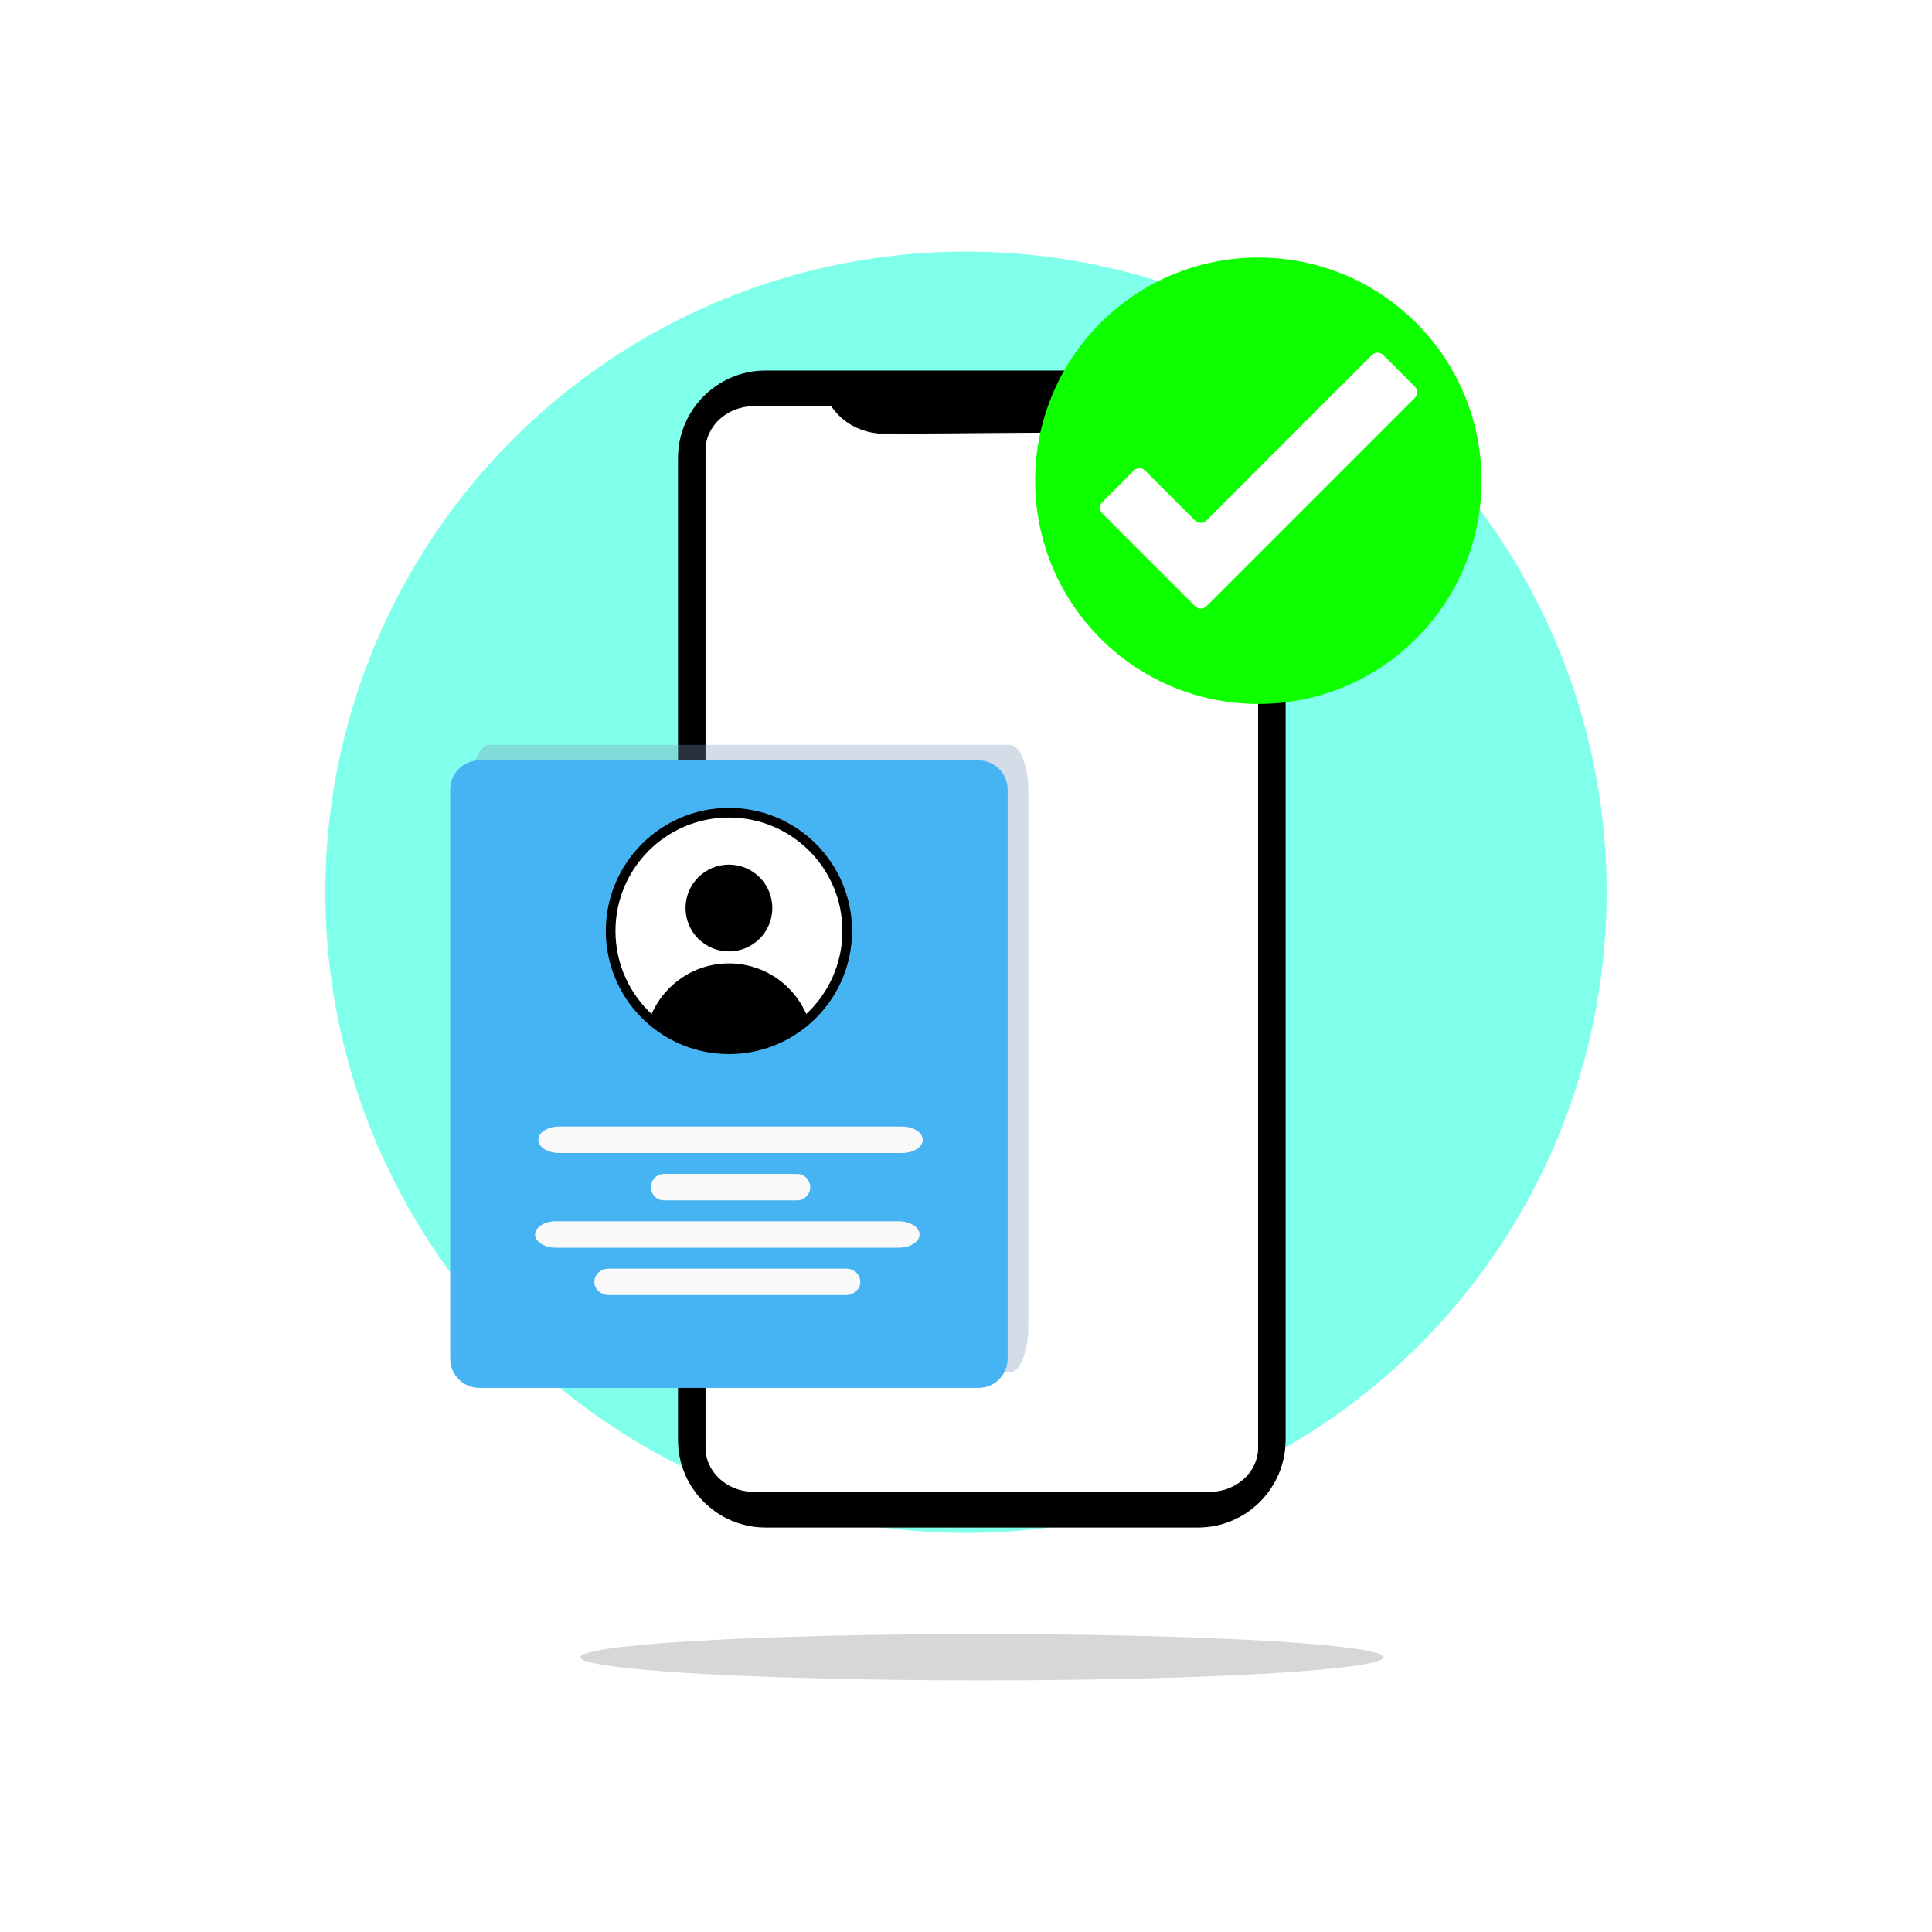
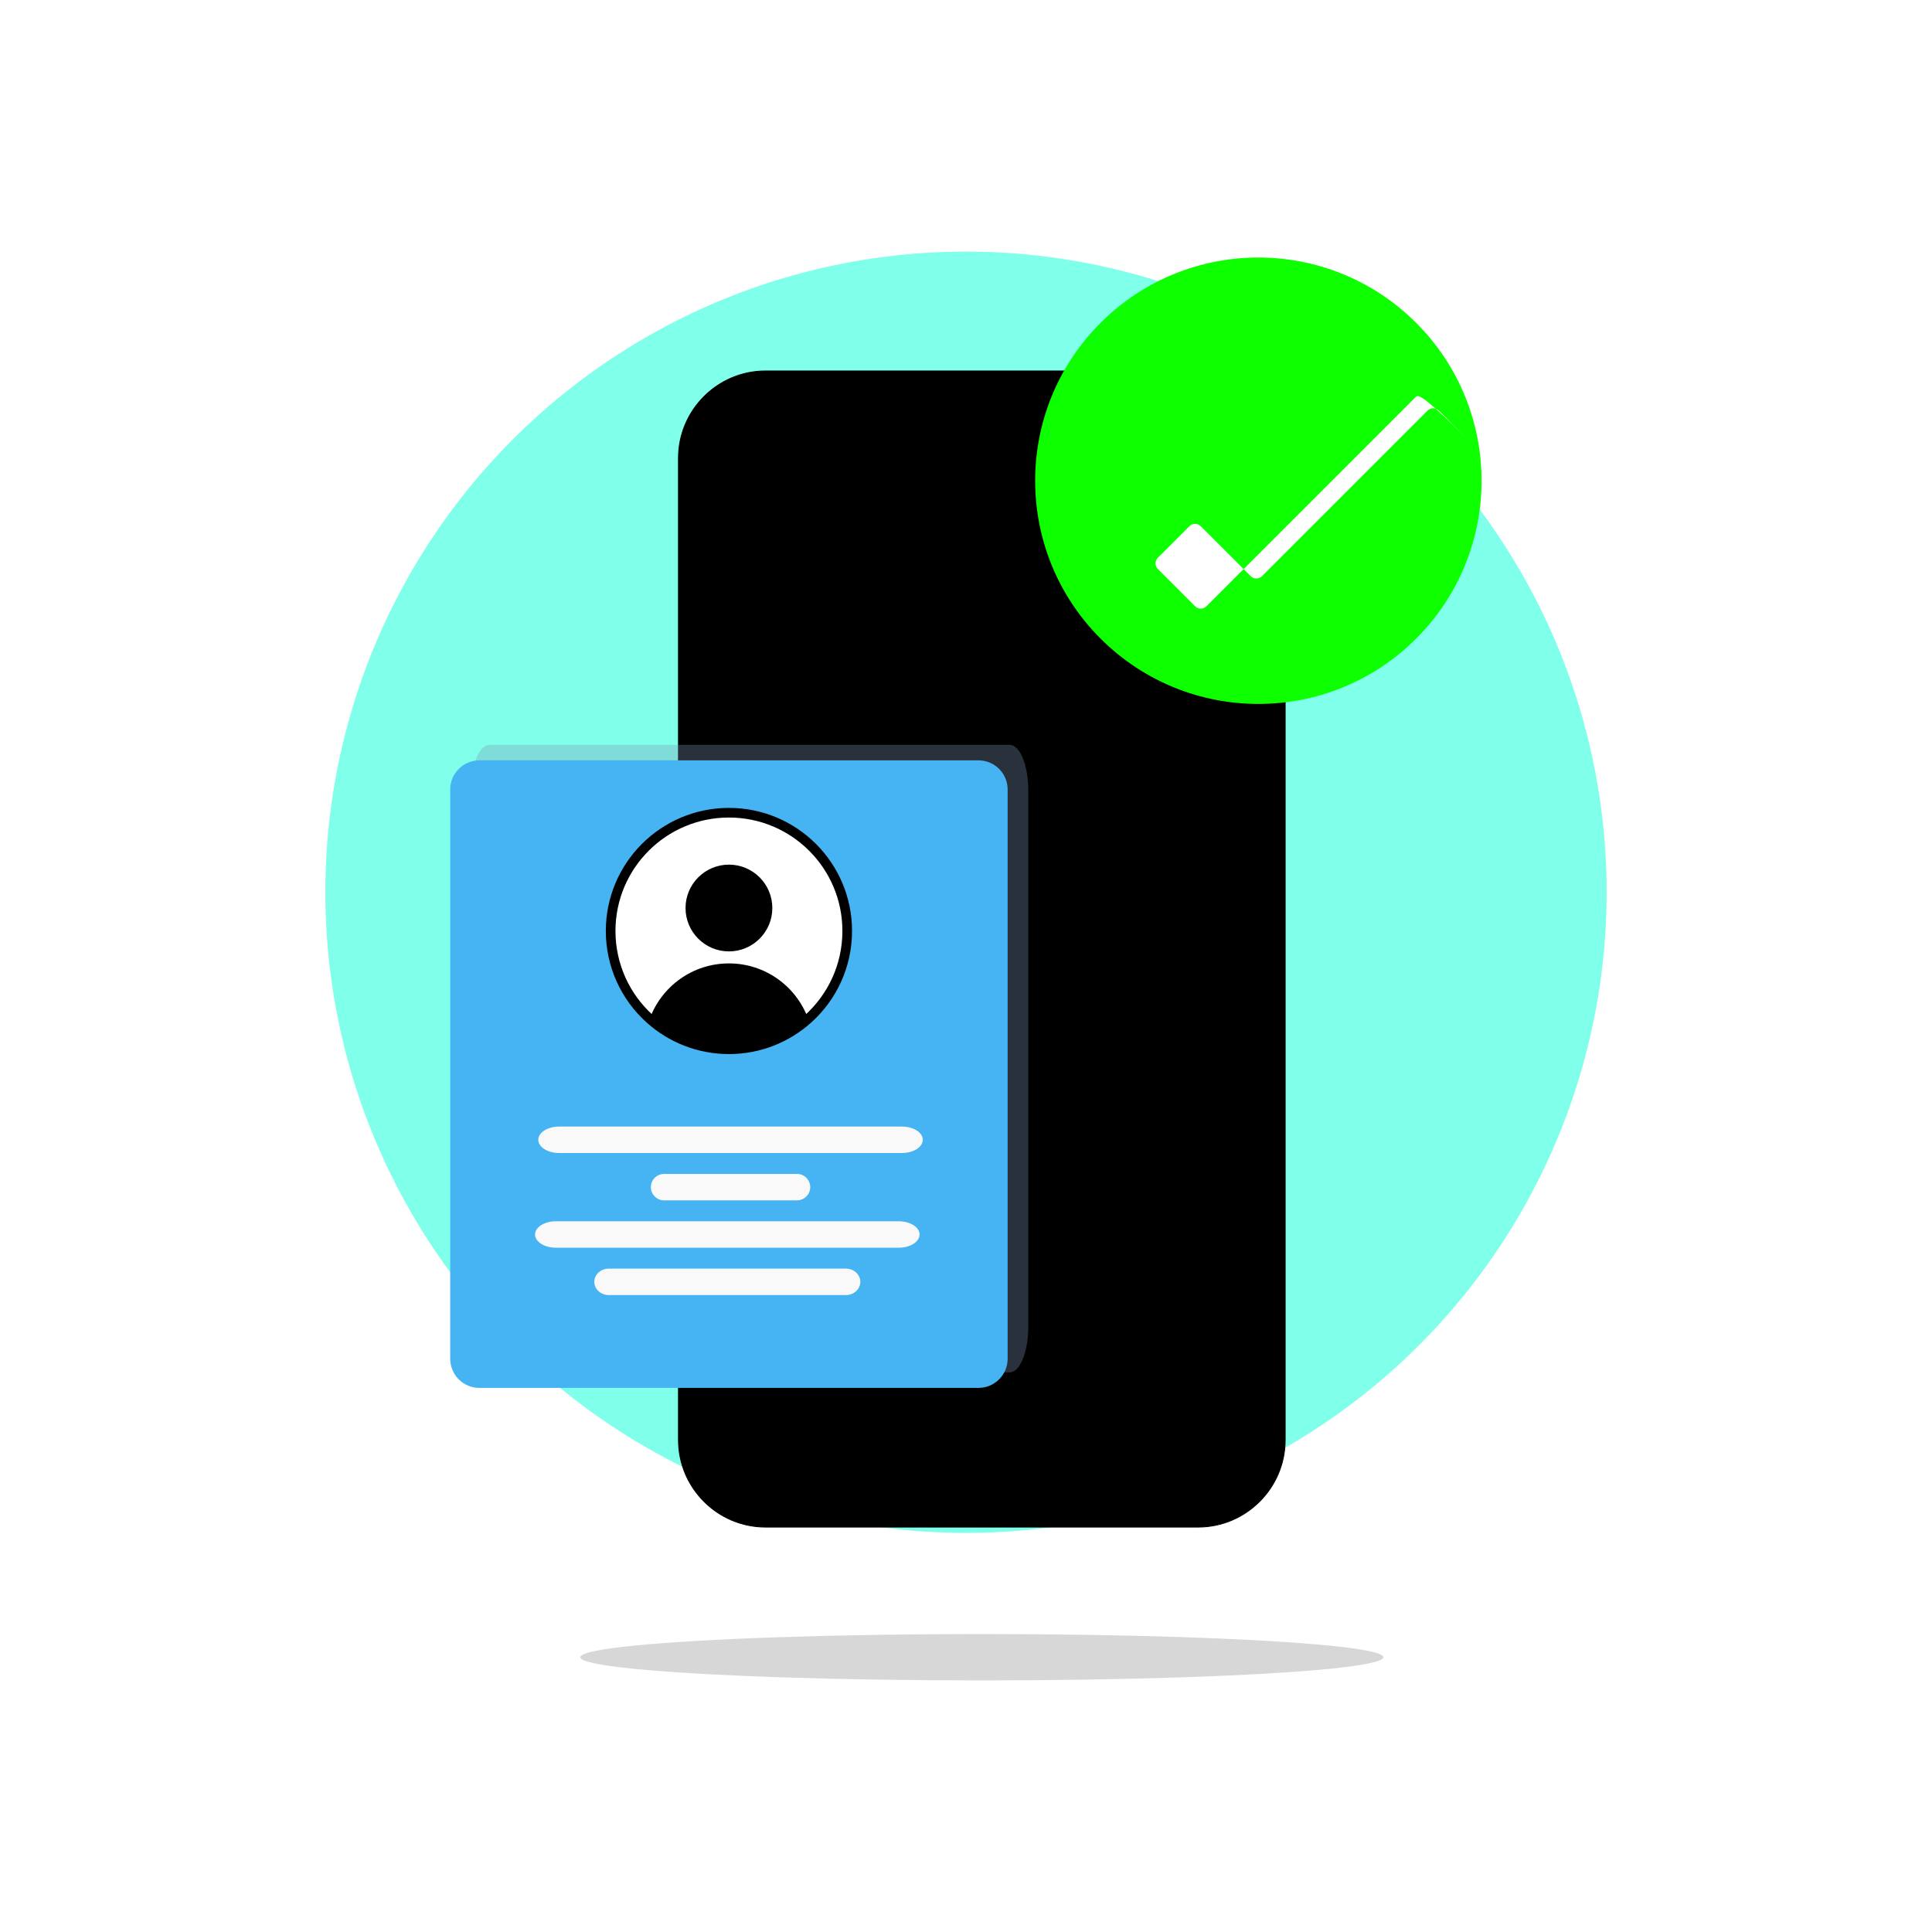
<svg xmlns="http://www.w3.org/2000/svg" id="Layer_1" x="0px" y="0px" viewBox="0 0 2000 2000" style="enable-background:new 0 0 2000 2000;" xml:space="preserve">
  <rect style="fill:#FFFFFF;" width="2000" height="2000" />
  <g>
    <circle style="fill:#80FFEA;" cx="1000" cy="923.654" r="663.208" />
    <g>
      <g>
        <path style="stroke:#000000;stroke-width:0.866;stroke-miterlimit:10;" d="M1240.309,1580.843H792.434    c-49.563,0-90.115-40.552-90.115-90.115V474.116c0-49.563,40.552-90.115,90.115-90.115h447.875    c49.563,0,90.115,40.552,90.115,90.115v1016.612C1330.424,1540.291,1289.872,1580.843,1240.309,1580.843z" />
-         <path style="fill:#FFFFFF;stroke:#000000;stroke-width:0.859;stroke-miterlimit:10;" d="M1252.266,1544.818H780.477    c-27.815,0-50.573-20.746-50.573-46.102V466.129c0-25.356,22.758-46.103,50.573-46.103h80.05l3.093,3.988    c12.048,15.534,31.668,24.716,52.537,24.588l191.652-1.275c21.831-0.134,42.071-10.433,53.657-27.301l0,0h90.8    c27.815,0,50.573,20.746,50.573,46.103v1032.587C1302.839,1524.072,1280.082,1544.818,1252.266,1544.818z" />
      </g>
      <g>
        <ellipse transform="matrix(0.707 -0.707 0.707 0.707 29.764 1066.979)" style="fill:#0DFF00;" cx="1302.84" cy="497.561" rx="231.097" ry="231.097" />
-         <path id="XMLID_4_" style="fill:#FFFFFF;" d="M1464.605,411.893l-39.022,39.022l-27.706,27.706l-149.003,148.996    c-3.231,3.231-8.465,3.231-11.696,0l-38.532-38.54l-57.568-57.567c-3.231-3.224-3.231-8.465,0-11.696l32.662-32.662    c3.231-3.231,8.472-3.231,11.696,0l51.72,51.719c3.231,3.224,8.473,3.224,11.696,0l171.365-171.365    c3.231-3.231,8.465-3.231,11.696,0l32.691,32.691C1467.829,403.421,1467.829,408.662,1464.605,411.893z" />
+         <path id="XMLID_4_" style="fill:#FFFFFF;" d="M1464.605,411.893l-39.022,39.022l-27.706,27.706l-149.003,148.996    c-3.231,3.231-8.465,3.231-11.696,0l-38.532-38.54c-3.231-3.224-3.231-8.465,0-11.696l32.662-32.662    c3.231-3.231,8.472-3.231,11.696,0l51.72,51.719c3.231,3.224,8.473,3.224,11.696,0l171.365-171.365    c3.231-3.231,8.465-3.231,11.696,0l32.691,32.691C1467.829,403.421,1467.829,408.662,1464.605,411.893z" />
      </g>
      <g>
        <path style="opacity:0.33;fill:#7D95B7;" d="M1045.265,771.048h-538.59c-10.621,0-19.231,21.222-19.231,47.401v554.833    c0,26.179,8.61,47.401,19.231,47.401h538.59c10.621,0,19.231-21.222,19.231-47.401V818.449    C1064.496,792.27,1055.886,771.048,1045.265,771.048z" />
        <path style="fill:#46B4F2;" d="M1012.923,1436.752H496.256c-16.675,0-30.192-13.517-30.192-30.192V817.309    c0-16.675,13.518-30.192,30.192-30.192h516.668c16.675,0,30.192,13.518,30.192,30.192v589.251    C1043.115,1423.235,1029.598,1436.752,1012.923,1436.752z" />
        <path style="fill:#F9F9F9;" d="M825.06,1242.608H687.454c-7.529,0-13.688-6.16-13.688-13.688l0,0    c0-7.529,6.16-13.688,13.688-13.688h137.605c7.529,0,13.688,6.16,13.688,13.688l0,0    C838.748,1236.449,832.588,1242.608,825.06,1242.608z" />
        <path style="fill:#F9F9F9;" d="M933.767,1193.588h-355.02c-11.833,0-21.514-6.16-21.514-13.688l0,0    c0-7.528,9.681-13.688,21.514-13.688h355.02c11.833,0,21.514,6.16,21.514,13.688l0,0    C955.281,1187.428,945.599,1193.588,933.767,1193.588z" />
        <path style="fill:#F9F9F9;" d="M930.431,1291.629h-355.02c-11.833,0-21.514-6.16-21.514-13.688l0,0    c0-7.529,9.681-13.688,21.514-13.688h355.02c11.833,0,21.514,6.16,21.514,13.688l0,0    C951.945,1285.469,942.264,1291.629,930.431,1291.629z" />
        <path style="fill:#F9F9F9;" d="M875.727,1340.649H630.116c-8.186,0-14.884-6.16-14.884-13.688l0,0    c0-7.528,6.698-13.688,14.884-13.688h245.611c8.186,0,14.884,6.16,14.884,13.688l0,0    C890.611,1334.489,883.913,1340.649,875.727,1340.649z" />
        <g>
          <path style="fill:#FFFFFF;" d="M877.042,963.695c0,36.079-15.602,68.506-40.438,90.912     c-21.711,19.592-50.461,31.518-82.015,31.518c-31.554,0-60.303-11.927-82.014-31.518     c-24.836-22.406-40.438-54.833-40.438-90.912c0-67.608,54.823-122.42,122.453-122.42S877.042,896.088,877.042,963.695z" />
          <path d="M836.604,1054.652c-21.711,19.592-50.461,31.518-82.015,31.518c-31.554,0-60.303-11.927-82.014-31.518     c12.218-33.455,44.321-57.338,82.014-57.338C792.282,997.315,824.385,1021.198,836.604,1054.652z" />
          <path style="fill:none;stroke:#000000;stroke-width:9.982;stroke-miterlimit:10;" d="M877.042,963.74     c0,36.079-15.602,68.506-40.438,90.912c-21.711,19.592-50.461,31.518-82.015,31.518c-31.554,0-60.303-11.927-82.014-31.518     c-24.836-22.406-40.438-54.833-40.438-90.912c0-67.608,54.823-122.42,122.453-122.42S877.042,896.133,877.042,963.74z" />
          <ellipse cx="754.589" cy="939.977" rx="44.92" ry="44.912" />
        </g>
      </g>
    </g>
    <ellipse style="opacity:0.16;" cx="1016.372" cy="1715.552" rx="415.647" ry="24.002" />
  </g>
</svg>